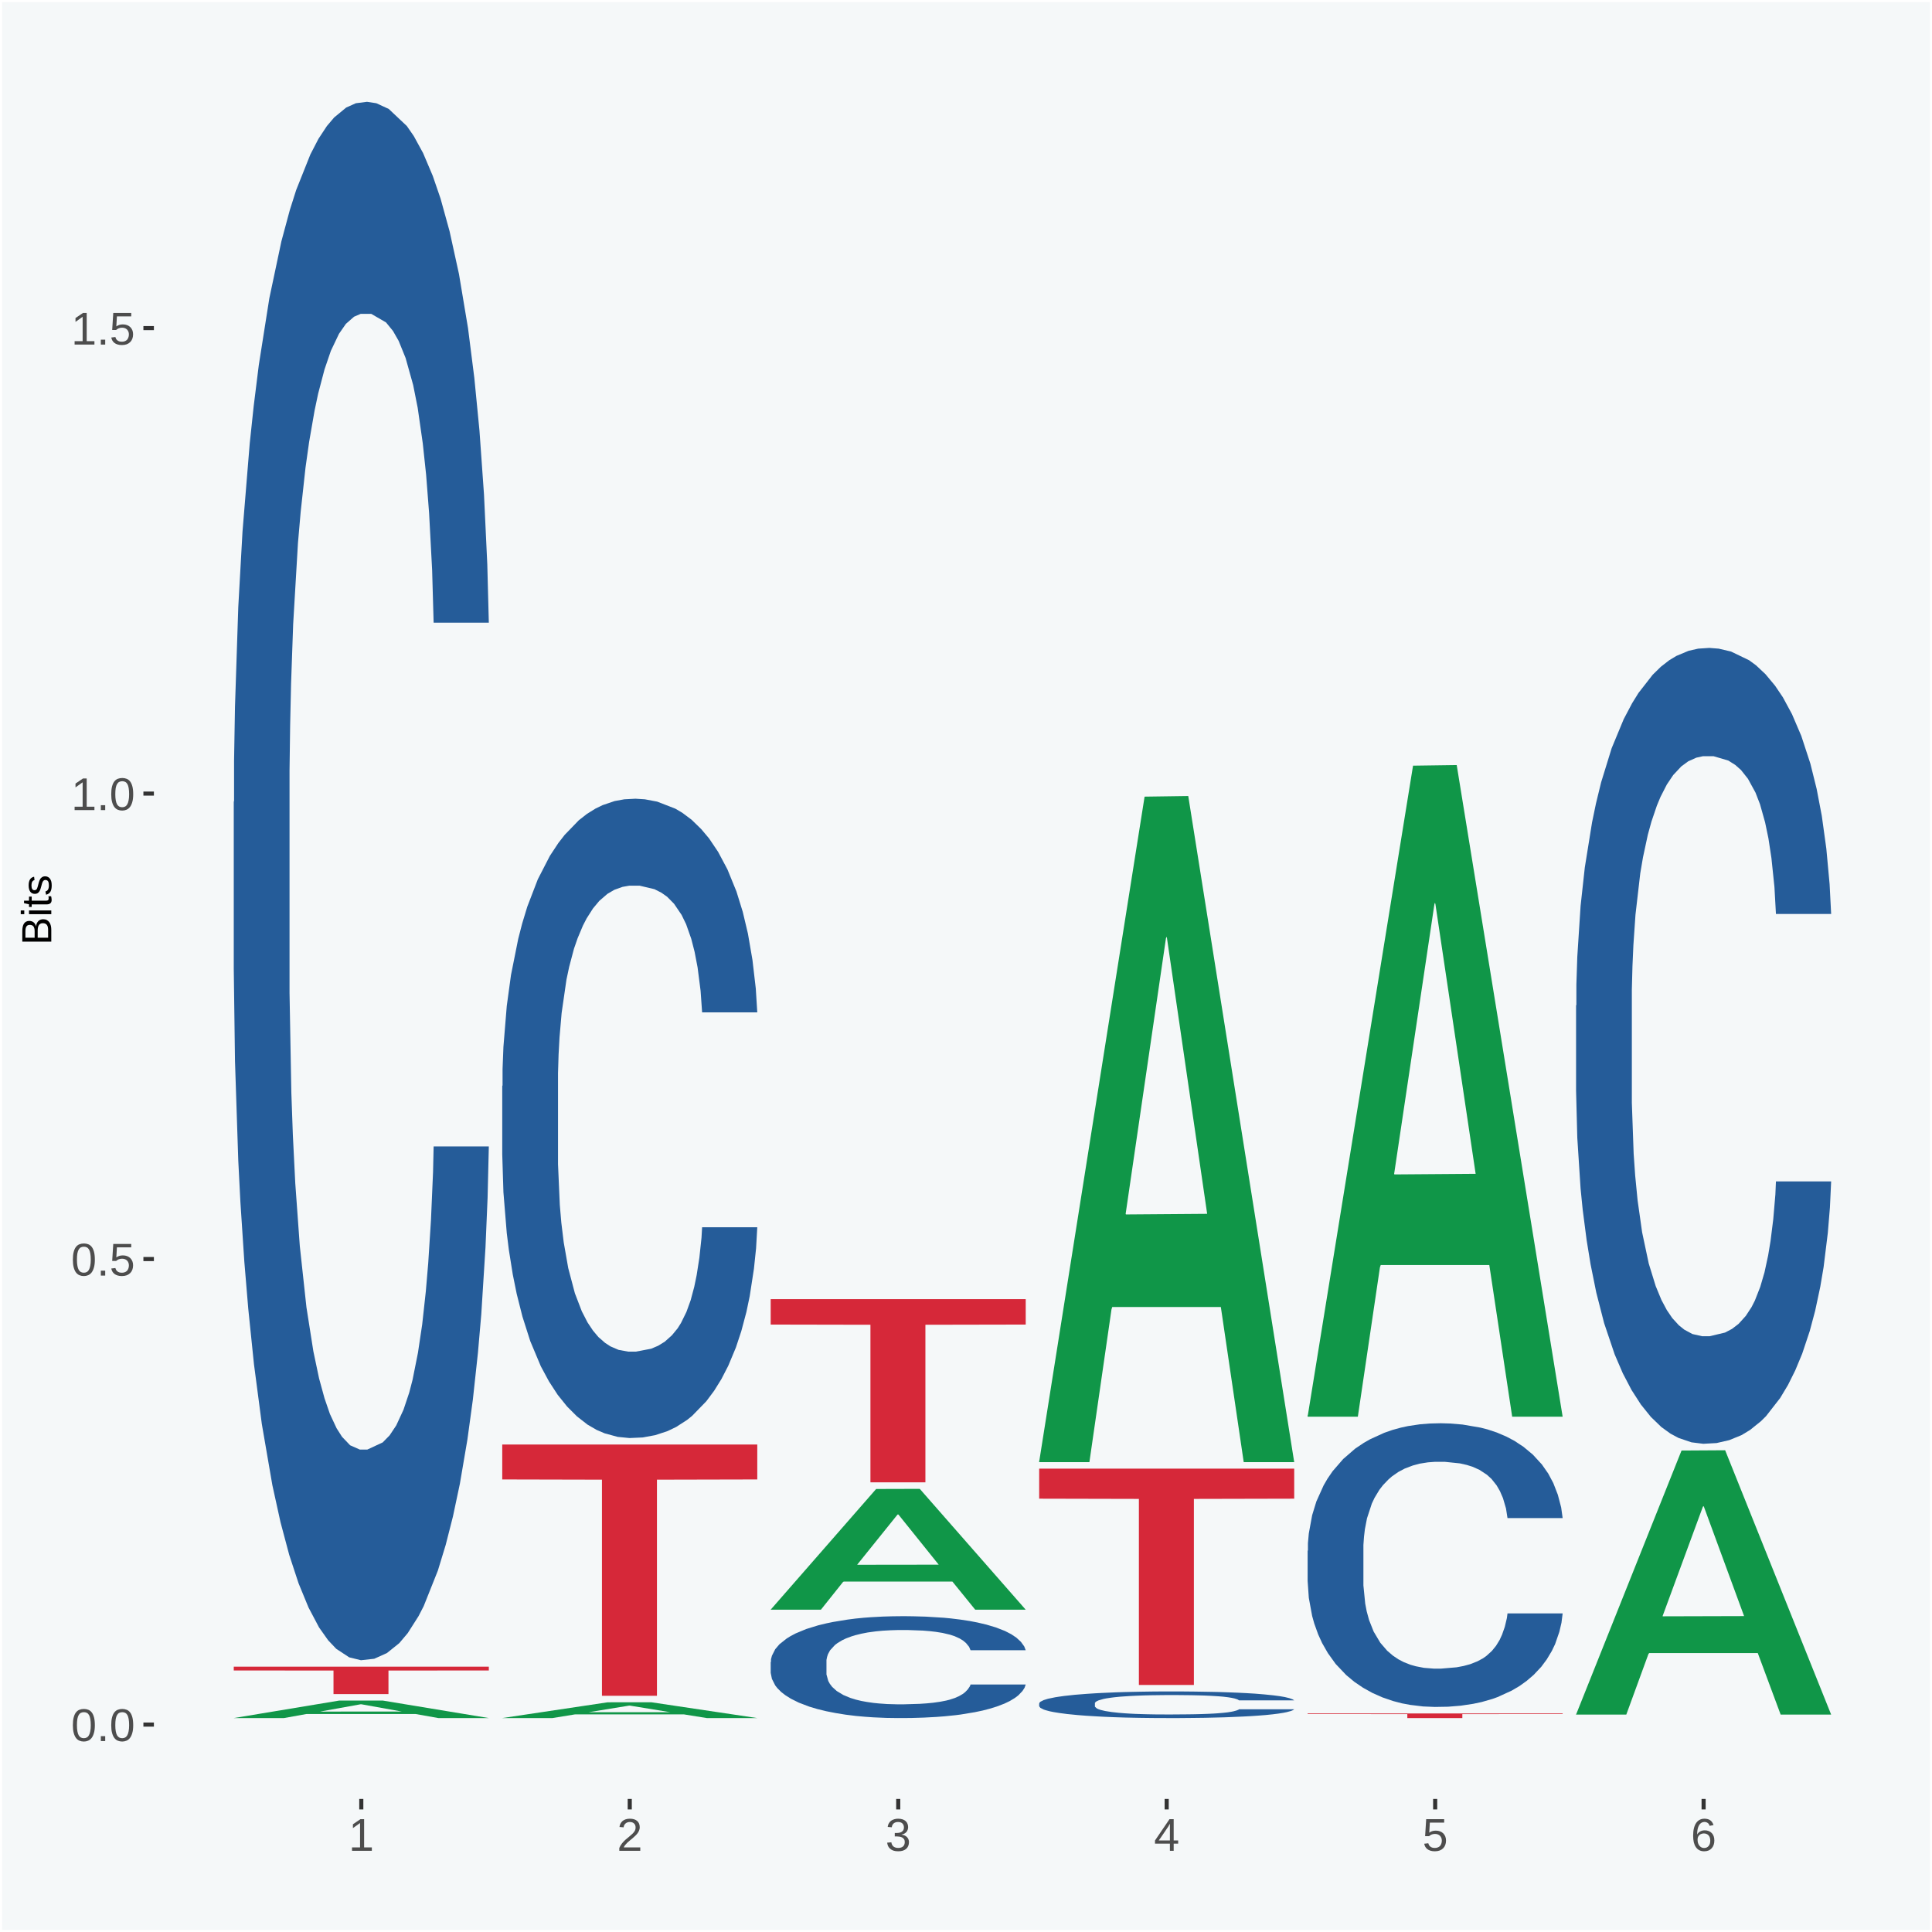
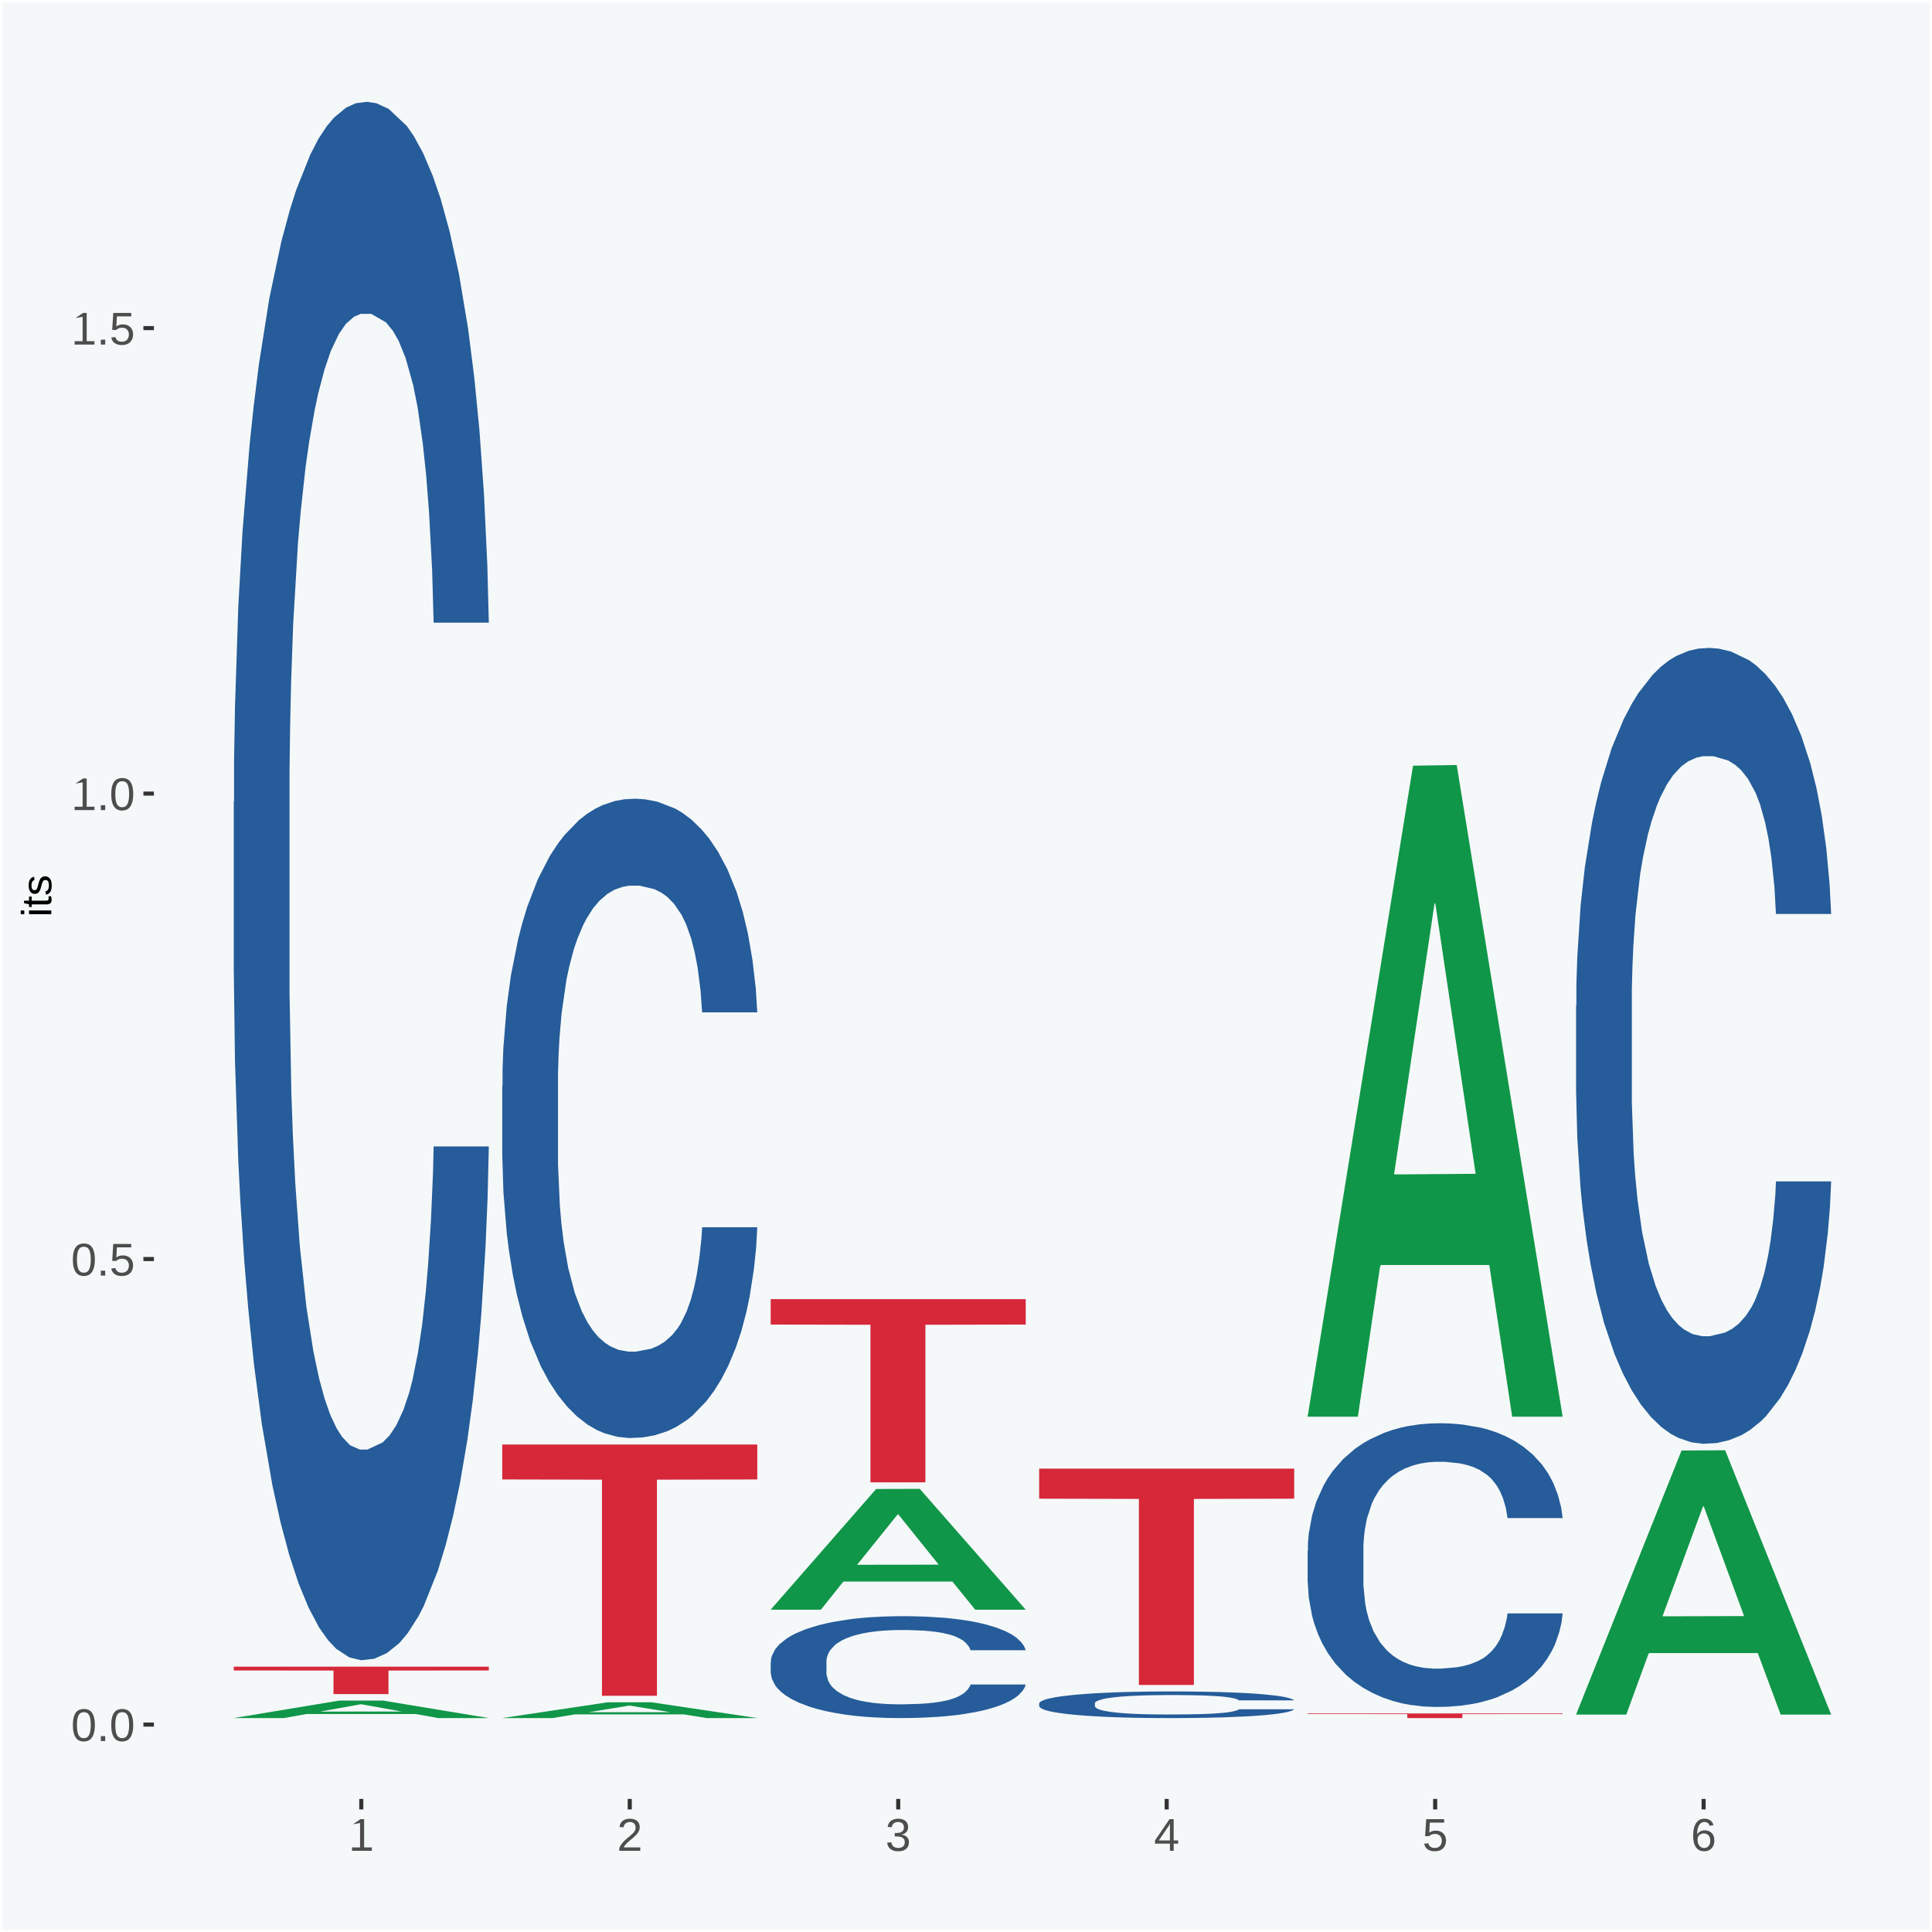
<svg xmlns="http://www.w3.org/2000/svg" xmlns:xlink="http://www.w3.org/1999/xlink" width="504pt" height="504pt" viewBox="0 0 504 504" version="1.1">
  <defs>
    <g>
      <symbol overflow="visible" id="glyph0-0">
        <path style="stroke:none;" d="M 0.406 0 L 0.406 -8 L 3.594 -8 L 3.594 0 Z M 0.797 -0.406 L 3.188 -0.406 L 3.188 -7.594 L 0.797 -7.594 Z M 0.797 -0.406 " />
      </symbol>
      <symbol overflow="visible" id="glyph0-1">
        <path style="stroke:none;" d="M 6.203 -4.125 C 6.203 -3.332 6.125 -2.664 5.969 -2.125 C 5.82 -1.582 5.617 -1.145 5.359 -0.812 C 5.098 -0.477 4.789 -0.238 4.438 -0.094 C 4.094 0.051 3.723 0.125 3.328 0.125 C 2.922 0.125 2.539 0.051 2.188 -0.094 C 1.844 -0.238 1.539 -0.477 1.281 -0.812 C 1.031 -1.145 0.832 -1.582 0.688 -2.125 C 0.539 -2.664 0.469 -3.332 0.469 -4.125 C 0.469 -4.957 0.539 -5.645 0.688 -6.188 C 0.832 -6.738 1.035 -7.176 1.297 -7.5 C 1.555 -7.82 1.859 -8.047 2.203 -8.172 C 2.555 -8.305 2.941 -8.375 3.359 -8.375 C 3.754 -8.375 4.125 -8.305 4.469 -8.172 C 4.812 -8.047 5.113 -7.82 5.375 -7.5 C 5.633 -7.176 5.836 -6.738 5.984 -6.188 C 6.129 -5.645 6.203 -4.957 6.203 -4.125 Z M 5.141 -4.125 C 5.141 -4.781 5.098 -5.328 5.016 -5.766 C 4.941 -6.203 4.828 -6.551 4.672 -6.812 C 4.516 -7.07 4.328 -7.254 4.109 -7.359 C 3.891 -7.473 3.641 -7.531 3.359 -7.531 C 3.055 -7.531 2.789 -7.473 2.562 -7.359 C 2.344 -7.254 2.156 -7.07 2 -6.812 C 1.844 -6.551 1.723 -6.203 1.641 -5.766 C 1.566 -5.328 1.531 -4.781 1.531 -4.125 C 1.531 -3.5 1.57 -2.969 1.656 -2.531 C 1.738 -2.094 1.852 -1.742 2 -1.484 C 2.156 -1.223 2.344 -1.035 2.562 -0.922 C 2.789 -0.805 3.047 -0.75 3.328 -0.75 C 3.609 -0.75 3.859 -0.805 4.078 -0.922 C 4.305 -1.035 4.492 -1.223 4.641 -1.484 C 4.797 -1.742 4.914 -2.094 5 -2.531 C 5.094 -2.969 5.141 -3.5 5.141 -4.125 Z M 5.141 -4.125 " />
      </symbol>
      <symbol overflow="visible" id="glyph0-2">
        <path style="stroke:none;" d="M 1.094 0 L 1.094 -1.281 L 2.234 -1.281 L 2.234 0 Z M 1.094 0 " />
      </symbol>
      <symbol overflow="visible" id="glyph0-3">
        <path style="stroke:none;" d="M 6.172 -2.688 C 6.172 -2.27 6.109 -1.891 5.984 -1.547 C 5.859 -1.203 5.672 -0.906 5.422 -0.656 C 5.18 -0.414 4.879 -0.223 4.516 -0.078 C 4.148 0.055 3.723 0.125 3.234 0.125 C 2.805 0.125 2.43 0.07 2.109 -0.031 C 1.785 -0.133 1.508 -0.273 1.281 -0.453 C 1.062 -0.629 0.883 -0.836 0.75 -1.078 C 0.625 -1.316 0.535 -1.57 0.484 -1.844 L 1.547 -1.969 C 1.586 -1.812 1.645 -1.66 1.719 -1.516 C 1.801 -1.367 1.91 -1.238 2.047 -1.125 C 2.18 -1.008 2.348 -0.914 2.547 -0.844 C 2.742 -0.781 2.984 -0.75 3.266 -0.75 C 3.535 -0.75 3.781 -0.789 4 -0.875 C 4.227 -0.957 4.422 -1.078 4.578 -1.234 C 4.734 -1.398 4.852 -1.602 4.938 -1.844 C 5.031 -2.082 5.078 -2.359 5.078 -2.672 C 5.078 -2.922 5.035 -3.148 4.953 -3.359 C 4.867 -3.578 4.75 -3.766 4.594 -3.922 C 4.445 -4.078 4.258 -4.195 4.031 -4.281 C 3.812 -4.363 3.562 -4.406 3.281 -4.406 C 3.113 -4.406 2.953 -4.391 2.797 -4.359 C 2.648 -4.328 2.516 -4.285 2.391 -4.234 C 2.266 -4.18 2.148 -4.117 2.047 -4.047 C 1.941 -3.973 1.844 -3.895 1.75 -3.812 L 0.719 -3.812 L 1 -8.25 L 5.688 -8.25 L 5.688 -7.359 L 1.953 -7.359 L 1.797 -4.734 C 1.984 -4.879 2.219 -5.004 2.5 -5.109 C 2.781 -5.211 3.113 -5.266 3.5 -5.266 C 3.914 -5.266 4.285 -5.203 4.609 -5.078 C 4.941 -4.953 5.223 -4.773 5.453 -4.547 C 5.68 -4.316 5.859 -4.047 5.984 -3.734 C 6.109 -3.422 6.172 -3.07 6.172 -2.688 Z M 6.172 -2.688 " />
      </symbol>
      <symbol overflow="visible" id="glyph0-4">
-         <path style="stroke:none;" d="M 0.922 0 L 0.922 -0.891 L 3.016 -0.891 L 3.016 -7.25 L 1.156 -5.922 L 1.156 -6.922 L 3.109 -8.25 L 4.078 -8.25 L 4.078 -0.891 L 6.094 -0.891 L 6.094 0 Z M 0.922 0 " />
+         <path style="stroke:none;" d="M 0.922 0 L 0.922 -0.891 L 3.016 -0.891 L 3.016 -7.25 L 1.156 -6.922 L 3.109 -8.25 L 4.078 -8.25 L 4.078 -0.891 L 6.094 -0.891 L 6.094 0 Z M 0.922 0 " />
      </symbol>
      <symbol overflow="visible" id="glyph0-5">
        <path style="stroke:none;" d="M 0.609 0 L 0.609 -0.75 C 0.805 -1.207 1.047 -1.609 1.328 -1.953 C 1.617 -2.305 1.922 -2.625 2.234 -2.906 C 2.555 -3.188 2.867 -3.445 3.172 -3.688 C 3.484 -3.938 3.766 -4.18 4.016 -4.422 C 4.266 -4.66 4.469 -4.91 4.625 -5.172 C 4.781 -5.441 4.859 -5.742 4.859 -6.078 C 4.859 -6.316 4.82 -6.523 4.75 -6.703 C 4.676 -6.879 4.57 -7.023 4.438 -7.141 C 4.312 -7.266 4.156 -7.359 3.969 -7.422 C 3.781 -7.484 3.578 -7.516 3.359 -7.516 C 3.141 -7.516 2.938 -7.484 2.75 -7.422 C 2.57 -7.367 2.41 -7.281 2.266 -7.156 C 2.117 -7.039 2 -6.895 1.906 -6.719 C 1.812 -6.551 1.754 -6.352 1.734 -6.125 L 0.656 -6.219 C 0.688 -6.508 0.766 -6.785 0.891 -7.047 C 1.023 -7.316 1.203 -7.551 1.422 -7.75 C 1.648 -7.945 1.922 -8.098 2.234 -8.203 C 2.555 -8.316 2.93 -8.375 3.359 -8.375 C 3.766 -8.375 4.125 -8.328 4.438 -8.234 C 4.758 -8.141 5.031 -7.992 5.25 -7.797 C 5.477 -7.609 5.648 -7.375 5.766 -7.094 C 5.879 -6.812 5.938 -6.488 5.938 -6.125 C 5.938 -5.844 5.883 -5.578 5.781 -5.328 C 5.688 -5.078 5.555 -4.836 5.391 -4.609 C 5.223 -4.379 5.031 -4.16 4.812 -3.953 C 4.594 -3.742 4.363 -3.535 4.125 -3.328 C 3.895 -3.129 3.656 -2.93 3.406 -2.734 C 3.164 -2.535 2.938 -2.336 2.719 -2.141 C 2.508 -1.941 2.32 -1.738 2.156 -1.531 C 1.988 -1.332 1.859 -1.117 1.766 -0.891 L 6.078 -0.891 L 6.078 0 Z M 0.609 0 " />
      </symbol>
      <symbol overflow="visible" id="glyph0-6">
        <path style="stroke:none;" d="M 6.141 -2.281 C 6.141 -1.906 6.078 -1.566 5.953 -1.266 C 5.836 -0.973 5.66 -0.723 5.422 -0.516 C 5.18 -0.305 4.883 -0.145 4.531 -0.031 C 4.188 0.07 3.789 0.125 3.344 0.125 C 2.832 0.125 2.398 0.062 2.047 -0.062 C 1.703 -0.195 1.414 -0.367 1.188 -0.578 C 0.957 -0.785 0.785 -1.02 0.672 -1.281 C 0.566 -1.551 0.492 -1.832 0.453 -2.125 L 1.547 -2.219 C 1.578 -2 1.633 -1.801 1.719 -1.625 C 1.801 -1.445 1.914 -1.289 2.062 -1.156 C 2.207 -1.031 2.383 -0.93 2.594 -0.859 C 2.801 -0.785 3.051 -0.75 3.344 -0.75 C 3.875 -0.75 4.289 -0.879 4.594 -1.141 C 4.895 -1.41 5.047 -1.801 5.047 -2.312 C 5.047 -2.613 4.977 -2.859 4.844 -3.047 C 4.707 -3.234 4.539 -3.379 4.344 -3.484 C 4.145 -3.586 3.926 -3.656 3.688 -3.688 C 3.445 -3.727 3.227 -3.75 3.031 -3.75 L 2.438 -3.75 L 2.438 -4.656 L 3.016 -4.656 C 3.211 -4.656 3.414 -4.676 3.625 -4.719 C 3.844 -4.758 4.039 -4.832 4.219 -4.938 C 4.395 -5.051 4.539 -5.195 4.656 -5.375 C 4.77 -5.562 4.828 -5.797 4.828 -6.078 C 4.828 -6.523 4.695 -6.875 4.438 -7.125 C 4.188 -7.383 3.801 -7.516 3.281 -7.516 C 2.82 -7.516 2.445 -7.395 2.156 -7.156 C 1.875 -6.914 1.707 -6.578 1.656 -6.141 L 0.594 -6.234 C 0.633 -6.598 0.734 -6.91 0.891 -7.172 C 1.047 -7.441 1.242 -7.664 1.484 -7.844 C 1.734 -8.02 2.008 -8.148 2.312 -8.234 C 2.625 -8.328 2.953 -8.375 3.297 -8.375 C 3.754 -8.375 4.148 -8.316 4.484 -8.203 C 4.816 -8.086 5.086 -7.93 5.297 -7.734 C 5.516 -7.535 5.672 -7.301 5.766 -7.031 C 5.867 -6.77 5.922 -6.488 5.922 -6.188 C 5.922 -5.945 5.883 -5.723 5.812 -5.516 C 5.75 -5.305 5.645 -5.113 5.5 -4.938 C 5.363 -4.77 5.188 -4.625 4.969 -4.5 C 4.75 -4.383 4.488 -4.297 4.188 -4.234 L 4.188 -4.219 C 4.52 -4.176 4.805 -4.098 5.047 -3.984 C 5.297 -3.867 5.5 -3.723 5.656 -3.547 C 5.82 -3.379 5.941 -3.188 6.016 -2.969 C 6.098 -2.75 6.141 -2.52 6.141 -2.281 Z M 6.141 -2.281 " />
      </symbol>
      <symbol overflow="visible" id="glyph0-7">
        <path style="stroke:none;" d="M 5.156 -1.875 L 5.156 0 L 4.172 0 L 4.172 -1.875 L 0.281 -1.875 L 0.281 -2.688 L 4.062 -8.25 L 5.156 -8.25 L 5.156 -2.703 L 6.328 -2.703 L 6.328 -1.875 Z M 4.172 -7.062 C 4.16 -7.039 4.141 -7.004 4.109 -6.953 C 4.078 -6.898 4.039 -6.836 4 -6.766 C 3.957 -6.691 3.914 -6.617 3.875 -6.547 C 3.844 -6.473 3.812 -6.414 3.781 -6.375 L 1.656 -3.25 C 1.633 -3.219 1.602 -3.176 1.562 -3.125 C 1.531 -3.07 1.492 -3.02 1.453 -2.969 C 1.422 -2.914 1.383 -2.863 1.344 -2.812 C 1.301 -2.77 1.27 -2.734 1.25 -2.703 L 4.172 -2.703 Z M 4.172 -7.062 " />
      </symbol>
      <symbol overflow="visible" id="glyph0-8">
        <path style="stroke:none;" d="M 6.141 -2.703 C 6.141 -2.285 6.082 -1.906 5.969 -1.562 C 5.852 -1.219 5.68 -0.922 5.453 -0.672 C 5.234 -0.422 4.957 -0.223 4.625 -0.078 C 4.289 0.055 3.91 0.125 3.484 0.125 C 3.004 0.125 2.582 0.031 2.219 -0.156 C 1.863 -0.344 1.566 -0.609 1.328 -0.953 C 1.086 -1.297 0.906 -1.719 0.781 -2.219 C 0.664 -2.727 0.609 -3.301 0.609 -3.938 C 0.609 -4.676 0.676 -5.32 0.812 -5.875 C 0.945 -6.426 1.141 -6.883 1.391 -7.25 C 1.648 -7.625 1.961 -7.906 2.328 -8.094 C 2.691 -8.281 3.102 -8.375 3.562 -8.375 C 3.844 -8.375 4.102 -8.344 4.344 -8.281 C 4.594 -8.227 4.816 -8.133 5.016 -8 C 5.223 -7.875 5.398 -7.703 5.547 -7.484 C 5.703 -7.273 5.828 -7.016 5.922 -6.703 L 4.906 -6.516 C 4.801 -6.867 4.629 -7.125 4.391 -7.281 C 4.148 -7.445 3.867 -7.531 3.547 -7.531 C 3.266 -7.531 3.004 -7.457 2.766 -7.312 C 2.535 -7.176 2.336 -6.973 2.172 -6.703 C 2.004 -6.43 1.875 -6.086 1.781 -5.672 C 1.695 -5.266 1.656 -4.789 1.656 -4.25 C 1.852 -4.602 2.125 -4.875 2.469 -5.062 C 2.812 -5.25 3.207 -5.344 3.656 -5.344 C 4.031 -5.344 4.367 -5.281 4.672 -5.156 C 4.984 -5.031 5.25 -4.852 5.469 -4.625 C 5.688 -4.406 5.852 -4.129 5.969 -3.797 C 6.082 -3.473 6.141 -3.109 6.141 -2.703 Z M 5.078 -2.656 C 5.078 -2.938 5.039 -3.191 4.969 -3.422 C 4.895 -3.66 4.785 -3.859 4.641 -4.016 C 4.504 -4.18 4.332 -4.305 4.125 -4.391 C 3.926 -4.484 3.688 -4.531 3.406 -4.531 C 3.219 -4.531 3.023 -4.5 2.828 -4.438 C 2.629 -4.383 2.453 -4.289 2.297 -4.156 C 2.141 -4.031 2.008 -3.863 1.906 -3.656 C 1.812 -3.457 1.766 -3.207 1.766 -2.906 C 1.766 -2.602 1.801 -2.316 1.875 -2.047 C 1.957 -1.785 2.07 -1.555 2.219 -1.359 C 2.363 -1.172 2.539 -1.02 2.75 -0.906 C 2.957 -0.789 3.191 -0.734 3.453 -0.734 C 3.703 -0.734 3.926 -0.773 4.125 -0.859 C 4.332 -0.953 4.504 -1.082 4.641 -1.25 C 4.785 -1.414 4.895 -1.613 4.969 -1.844 C 5.039 -2.082 5.078 -2.352 5.078 -2.656 Z M 5.078 -2.656 " />
      </symbol>
      <symbol overflow="visible" id="glyph1-0">
        <path style="stroke:none;" d="M 0 -0.359 L -7.328 -0.359 L -7.328 -3.281 L 0 -3.281 Z M -0.359 -0.734 L -0.359 -2.922 L -6.969 -2.922 L -6.969 -0.734 Z M -0.359 -0.734 " />
      </symbol>
      <symbol overflow="visible" id="glyph1-1">
-         <path style="stroke:none;" d="M -2.125 -6.75 C -1.75 -6.75 -1.426 -6.676 -1.156 -6.531 C -0.883 -6.383 -0.66 -6.18 -0.484 -5.922 C -0.316 -5.672 -0.191 -5.375 -0.109 -5.031 C -0.035 -4.695 0 -4.344 0 -3.969 L 0 -0.906 L -7.562 -0.906 L -7.562 -3.656 C -7.562 -4.07 -7.523 -4.441 -7.453 -4.766 C -7.391 -5.098 -7.281 -5.379 -7.125 -5.609 C -6.977 -5.836 -6.789 -6.008 -6.562 -6.125 C -6.332 -6.25 -6.055 -6.312 -5.734 -6.312 C -5.523 -6.312 -5.328 -6.281 -5.141 -6.219 C -4.953 -6.164 -4.781 -6.078 -4.625 -5.953 C -4.477 -5.836 -4.348 -5.688 -4.234 -5.5 C -4.129 -5.32 -4.047 -5.113 -3.984 -4.875 C -3.953 -5.176 -3.883 -5.441 -3.781 -5.672 C -3.676 -5.91 -3.539 -6.109 -3.375 -6.266 C -3.219 -6.43 -3.031 -6.551 -2.812 -6.625 C -2.602 -6.707 -2.375 -6.75 -2.125 -6.75 Z M -5.609 -5.281 C -6.016 -5.281 -6.305 -5.141 -6.484 -4.859 C -6.66 -4.586 -6.75 -4.188 -6.75 -3.656 L -6.75 -1.922 L -4.344 -1.922 L -4.344 -3.656 C -4.344 -3.957 -4.375 -4.211 -4.438 -4.422 C -4.5 -4.629 -4.582 -4.797 -4.688 -4.922 C -4.801 -5.047 -4.93 -5.133 -5.078 -5.188 C -5.234 -5.25 -5.41 -5.281 -5.609 -5.281 Z M -2.219 -5.719 C -2.457 -5.719 -2.66 -5.672 -2.828 -5.578 C -2.992 -5.492 -3.129 -5.367 -3.234 -5.203 C -3.348 -5.047 -3.426 -4.848 -3.469 -4.609 C -3.52 -4.379 -3.547 -4.125 -3.547 -3.844 L -3.547 -1.922 L -0.828 -1.922 L -0.828 -3.922 C -0.828 -4.18 -0.848 -4.422 -0.891 -4.641 C -0.93 -4.859 -1.004 -5.047 -1.109 -5.203 C -1.211 -5.367 -1.352 -5.492 -1.531 -5.578 C -1.719 -5.672 -1.945 -5.719 -2.219 -5.719 Z M -2.219 -5.719 " />
-       </symbol>
+         </symbol>
      <symbol overflow="visible" id="glyph1-2">
        <path style="stroke:none;" d="M -7.047 -0.734 L -7.969 -0.734 L -7.969 -1.703 L -7.047 -1.703 Z M 0 -0.734 L -5.812 -0.734 L -5.812 -1.703 L 0 -1.703 Z M 0 -0.734 " />
      </symbol>
      <symbol overflow="visible" id="glyph1-3">
        <path style="stroke:none;" d="M -0.047 -2.969 C -0.004 -2.82 0.023 -2.672 0.047 -2.516 C 0.078 -2.367 0.094 -2.195 0.094 -2 C 0.094 -1.227 -0.348 -0.844 -1.234 -0.844 L -5.109 -0.844 L -5.109 -0.172 L -5.812 -0.172 L -5.812 -0.875 L -7.109 -1.156 L -7.109 -1.812 L -5.812 -1.812 L -5.812 -2.875 L -5.109 -2.875 L -5.109 -1.812 L -1.438 -1.812 C -1.156 -1.812 -0.957 -1.852 -0.844 -1.938 C -0.738 -2.031 -0.688 -2.191 -0.688 -2.422 C -0.688 -2.516 -0.691 -2.602 -0.703 -2.688 C -0.711 -2.77 -0.727 -2.863 -0.75 -2.969 Z M -0.047 -2.969 " />
      </symbol>
      <symbol overflow="visible" id="glyph1-4">
        <path style="stroke:none;" d="M -1.609 -5.109 C -1.336 -5.109 -1.094 -5.051 -0.875 -4.938 C -0.664 -4.832 -0.488 -4.68 -0.344 -4.484 C -0.195 -4.285 -0.082 -4.039 0 -3.75 C 0.07 -3.457 0.109 -3.125 0.109 -2.75 C 0.109 -2.406 0.082 -2.098 0.031 -1.828 C -0.02 -1.555 -0.102 -1.316 -0.219 -1.109 C -0.332 -0.91 -0.484 -0.742 -0.672 -0.609 C -0.859 -0.473 -1.086 -0.375 -1.359 -0.312 L -1.531 -1.156 C -1.219 -1.238 -0.988 -1.41 -0.844 -1.672 C -0.695 -1.93 -0.625 -2.289 -0.625 -2.75 C -0.625 -2.957 -0.641 -3.145 -0.672 -3.312 C -0.703 -3.488 -0.75 -3.641 -0.812 -3.766 C -0.883 -3.891 -0.977 -3.984 -1.094 -4.047 C -1.207 -4.117 -1.352 -4.156 -1.531 -4.156 C -1.707 -4.156 -1.848 -4.113 -1.953 -4.031 C -2.066 -3.957 -2.16 -3.844 -2.234 -3.688 C -2.316 -3.539 -2.383 -3.363 -2.438 -3.156 C -2.5 -2.945 -2.562 -2.719 -2.625 -2.469 C -2.688 -2.238 -2.754 -2.008 -2.828 -1.781 C -2.898 -1.551 -3 -1.344 -3.125 -1.156 C -3.25 -0.969 -3.398 -0.816 -3.578 -0.703 C -3.766 -0.586 -4 -0.531 -4.281 -0.531 C -4.812 -0.531 -5.211 -0.719 -5.484 -1.094 C -5.766 -1.477 -5.906 -2.031 -5.906 -2.75 C -5.906 -3.395 -5.789 -3.906 -5.562 -4.281 C -5.332 -4.656 -4.973 -4.895 -4.484 -5 L -4.375 -4.125 C -4.52 -4.094 -4.645 -4.035 -4.75 -3.953 C -4.852 -3.867 -4.938 -3.766 -5 -3.641 C -5.062 -3.516 -5.102 -3.375 -5.125 -3.219 C -5.156 -3.07 -5.172 -2.914 -5.172 -2.75 C -5.172 -2.312 -5.102 -1.988 -4.969 -1.781 C -4.844 -1.582 -4.645 -1.484 -4.375 -1.484 C -4.219 -1.484 -4.086 -1.52 -3.984 -1.594 C -3.879 -1.664 -3.789 -1.77 -3.719 -1.906 C -3.656 -2.051 -3.598 -2.219 -3.547 -2.406 C -3.492 -2.602 -3.438 -2.816 -3.375 -3.047 C -3.332 -3.203 -3.289 -3.359 -3.25 -3.516 C -3.207 -3.68 -3.156 -3.836 -3.094 -3.984 C -3.031 -4.141 -2.957 -4.285 -2.875 -4.422 C -2.789 -4.555 -2.688 -4.672 -2.562 -4.766 C -2.445 -4.867 -2.312 -4.953 -2.156 -5.016 C -2 -5.078 -1.816 -5.109 -1.609 -5.109 Z M -1.609 -5.109 " />
      </symbol>
    </g>
    <clipPath id="clip1">
      <path d="M 40.148 5.48 L 498.52 5.48 L 498.52 469.281 L 40.148 469.281 Z M 40.148 5.48 " />
    </clipPath>
  </defs>
  <g id="surface1">
    <rect x="0" y="0" width="504" height="504" style="fill:rgb(96.078%,97.255%,97.647%);fill-opacity:1;stroke:none;" />
    <path style="fill:none;stroke-width:1.07;stroke-linecap:round;stroke-linejoin:round;stroke:rgb(100%,100%,100%);stroke-opacity:1;stroke-miterlimit:10;" d="M 0 0 L 504 0 L 504 504 L 0 504 Z M 0 0 " transform="matrix(1,0,0,-1,0,504)" />
    <g clip-path="url(#clip1)" clip-rule="nonzero">
      <path style=" stroke:none;fill-rule:nonzero;fill:rgb(96.078%,97.255%,97.647%);fill-opacity:1;" d="M 40.148 469.281 L 498.52 469.281 L 498.52 5.48 L 40.148 5.48 Z M 40.148 469.281 " />
    </g>
    <path style=" stroke:none;fill-rule:nonzero;fill:rgb(6.274%,58.824%,28.235%);fill-opacity:1;" d="M 60.98 448.191 L 61.051 448.18 L 88.488 443.629 L 99.871 443.629 L 127.52 448.191 L 114.352 448.191 L 108.379 447.129 L 80.051 447.129 L 79.852 447.148 L 74.078 448.191 L 60.98 448.191 L 83.621 446.5 L 104.809 446.488 L 94.32 444.602 L 94.18 444.59 L 94.039 444.602 L 83.551 446.488 L 83.621 446.5 Z M 60.98 448.191 " />
    <path style=" stroke:none;fill-rule:nonzero;fill:rgb(14.51%,36.078%,60.001%);fill-opacity:1;" d="M 60.98 209.219 L 61.059 208.852 L 61.059 198.461 L 61.301 184.352 L 62.16 158.359 L 63.262 138.68 L 65.148 115.66 L 66.172 106.012 L 67.512 95.238 L 70.262 77.801 L 73.41 62.941 L 75.609 54.781 L 77.262 49.578 L 80.961 40.301 L 83.078 36.211 L 85.281 32.871 L 87.172 30.641 L 90.32 28.051 L 92.828 26.93 L 95.738 26.559 L 98.18 26.93 L 101.41 28.422 L 106.129 32.871 L 107.93 35.469 L 110.371 39.93 L 112.891 45.871 L 114.93 51.809 L 117.289 60.352 L 119.73 71.48 L 122.09 85.59 L 123.738 98.59 L 125.078 112.32 L 126.262 129.031 L 127.121 147.219 L 127.52 162.441 L 113.121 162.441 L 112.73 148.711 L 111.941 133.859 L 111.16 123.828 L 110.289 115.66 L 108.961 106.379 L 107.781 100.441 L 105.809 93.391 L 104 88.93 L 102.512 86.328 L 100.699 84.109 L 96.852 81.879 L 94.09 81.879 L 92.359 82.621 L 90.238 84.48 L 88.43 87.078 L 86.309 91.531 L 84.66 96.359 L 83 102.672 L 82.059 107.129 L 80.641 115.289 L 79.699 121.98 L 78.441 133.488 L 77.73 141.648 L 76.48 162.82 L 75.93 178.41 L 75.691 189.172 L 75.531 201.059 L 75.531 258.969 L 76 284.961 L 76.398 296.102 L 77.031 308.719 L 78.211 325.059 L 79.941 341.02 L 81.75 352.531 L 83.238 359.59 L 84.66 364.781 L 86.07 368.871 L 87.801 372.578 L 89.219 374.809 L 91.34 377.031 L 93.859 378.148 L 95.82 378.148 L 99.828 376.289 L 101.641 374.441 L 103.371 371.84 L 105.262 367.75 L 106.75 363.301 L 107.621 359.961 L 109.031 352.898 L 110.141 345.48 L 111.078 336.941 L 111.711 329.512 L 112.422 318.371 L 112.969 305.75 L 113.121 299.07 L 127.52 299.07 L 127.199 312.43 L 126.648 325.43 L 125.551 342.879 L 124.68 352.898 L 123.352 365.148 L 121.93 375.551 L 119.969 387.059 L 118.16 395.602 L 116.27 403.02 L 114.23 409.711 L 110.531 418.988 L 109.191 421.59 L 106.359 426.039 L 104.16 428.641 L 100.93 431.238 L 97.629 432.719 L 94.172 433.102 L 91.102 432.352 L 87.719 430.129 L 85.602 427.898 L 83.238 424.559 L 80.488 419.359 L 77.891 413.051 L 75.449 405.621 L 73.172 397.078 L 71.051 387.43 L 68.301 371.469 L 66.25 355.871 L 64.762 341.391 L 63.738 329.141 L 62.711 313.551 L 62.16 302.781 L 61.301 276.789 L 60.98 252.66 Z M 60.98 209.219 " />
    <path style=" stroke:none;fill-rule:nonzero;fill:rgb(83.922%,15.686%,22.353%);fill-opacity:1;" d="M 60.98 434.789 L 127.52 434.789 L 127.52 435.781 L 101.34 435.789 L 101.34 441.93 L 87 441.93 L 87 435.789 L 60.98 435.781 Z M 60.98 434.789 " />
    <path style=" stroke:none;fill-rule:nonzero;fill:rgb(6.274%,58.824%,28.235%);fill-opacity:1;" d="M 131.02 448.191 L 131.09 448.18 L 158.52 444.078 L 169.91 444.07 L 197.551 448.191 L 184.379 448.191 L 178.41 447.23 L 150.09 447.23 L 149.879 447.25 L 144.121 448.191 L 131.02 448.191 L 153.648 446.66 L 174.852 446.66 L 164.352 444.949 L 164.219 444.941 L 164.078 444.949 L 153.578 446.66 L 153.648 446.66 Z M 131.02 448.191 " />
    <path style=" stroke:none;fill-rule:nonzero;fill:rgb(14.51%,36.078%,60.001%);fill-opacity:1;" d="M 131.02 283.289 L 131.102 283.141 L 131.102 278.879 L 131.328 273.09 L 132.199 262.43 L 133.301 254.352 L 135.191 244.91 L 136.211 240.949 L 137.551 236.531 L 140.301 229.379 L 143.441 223.281 L 145.648 219.93 L 147.301 217.801 L 150.988 213.988 L 153.121 212.32 L 155.32 210.949 L 157.211 210.031 L 160.352 208.969 L 162.871 208.512 L 165.781 208.359 L 168.219 208.512 L 171.441 209.121 L 176.16 210.949 L 177.969 212.012 L 180.41 213.84 L 182.922 216.281 L 184.969 218.711 L 187.328 222.219 L 189.762 226.789 L 192.121 232.57 L 193.77 237.898 L 195.109 243.539 L 196.289 250.391 L 197.16 257.859 L 197.551 264.102 L 183.16 264.102 L 182.762 258.469 L 181.98 252.371 L 181.191 248.262 L 180.328 244.91 L 178.988 241.102 L 177.809 238.672 L 175.84 235.77 L 174.039 233.941 L 172.539 232.879 L 170.73 231.961 L 166.879 231.051 L 164.129 231.051 L 162.398 231.359 L 160.27 232.121 L 158.461 233.18 L 156.34 235.012 L 154.691 236.988 L 153.039 239.578 L 152.09 241.41 L 150.68 244.762 L 149.73 247.5 L 148.48 252.219 L 147.77 255.57 L 146.512 264.262 L 145.961 270.648 L 145.719 275.07 L 145.57 279.941 L 145.57 303.699 L 146.039 314.371 L 146.43 318.941 L 147.059 324.109 L 148.238 330.82 L 149.969 337.371 L 151.781 342.09 L 153.27 344.98 L 154.691 347.109 L 156.102 348.789 L 157.84 350.309 L 159.25 351.23 L 161.371 352.141 L 163.891 352.602 L 165.859 352.602 L 169.871 351.84 L 171.68 351.07 L 173.41 350.012 L 175.289 348.328 L 176.789 346.5 L 177.648 345.129 L 179.07 342.238 L 180.172 339.191 L 181.109 335.691 L 181.738 332.641 L 182.449 328.07 L 183 322.898 L 183.16 320.148 L 197.551 320.148 L 197.238 325.641 L 196.68 330.969 L 195.578 338.129 L 194.719 342.238 L 193.379 347.27 L 191.969 351.531 L 190 356.25 L 188.191 359.762 L 186.301 362.801 L 184.262 365.539 L 180.559 369.352 L 179.23 370.422 L 176.391 372.25 L 174.191 373.309 L 170.969 374.379 L 167.672 374.988 L 164.211 375.141 L 161.141 374.84 L 157.762 373.922 L 155.629 373.012 L 153.27 371.641 L 150.52 369.5 L 147.93 366.91 L 145.488 363.871 L 143.211 360.371 L 141.078 356.41 L 138.328 349.859 L 136.289 343.461 L 134.789 337.52 L 133.77 332.488 L 132.75 326.09 L 132.199 321.68 L 131.328 311.02 L 131.02 301.121 Z M 131.02 283.289 " />
    <path style=" stroke:none;fill-rule:nonzero;fill:rgb(83.922%,15.686%,22.353%);fill-opacity:1;" d="M 131.02 376.828 L 197.551 376.828 L 197.551 385.941 L 171.379 386 L 171.379 442.379 L 157.031 442.379 L 157.031 386 L 131.02 385.941 Z M 131.02 376.828 " />
    <path style=" stroke:none;fill-rule:nonzero;fill:rgb(6.274%,58.824%,28.235%);fill-opacity:1;" d="M 201.051 419.859 L 201.121 419.828 L 228.559 388.43 L 239.941 388.398 L 267.578 419.922 L 254.41 419.922 L 248.449 412.578 L 220.121 412.578 L 219.91 412.699 L 214.148 419.922 L 201.051 419.922 L 201.051 419.859 L 223.691 408.199 L 244.879 408.172 L 234.391 395.121 L 234.25 395.059 L 234.109 395.141 L 223.621 408.172 L 223.691 408.199 Z M 201.051 419.859 " />
    <path style=" stroke:none;fill-rule:nonzero;fill:rgb(14.51%,36.078%,60.001%);fill-opacity:1;" d="M 201.051 433.559 L 201.129 433.531 L 201.129 432.852 L 201.371 431.93 L 202.23 430.23 L 203.328 428.941 L 205.219 427.441 L 206.238 426.809 L 207.578 426.102 L 210.328 424.961 L 213.48 423.988 L 215.68 423.461 L 217.328 423.121 L 221.031 422.512 L 223.148 422.238 L 225.352 422.02 L 227.238 421.879 L 230.391 421.711 L 232.898 421.641 L 235.809 421.609 L 238.25 421.641 L 241.469 421.73 L 246.191 422.02 L 248 422.191 L 250.441 422.488 L 252.961 422.871 L 255 423.262 L 257.359 423.82 L 259.801 424.551 L 262.16 425.469 L 263.809 426.32 L 265.148 427.219 L 266.328 428.309 L 267.191 429.5 L 267.578 430.5 L 253.191 430.5 L 252.801 429.602 L 252.012 428.629 L 251.23 427.969 L 250.359 427.441 L 249.02 426.828 L 247.84 426.441 L 245.879 425.98 L 244.07 425.691 L 242.578 425.52 L 240.77 425.371 L 236.91 425.23 L 234.16 425.23 L 232.43 425.281 L 230.309 425.398 L 228.5 425.57 L 226.371 425.859 L 224.719 426.18 L 223.07 426.59 L 222.129 426.879 L 220.711 427.41 L 219.77 427.852 L 218.512 428.602 L 217.801 429.141 L 216.539 430.52 L 215.988 431.539 L 215.762 432.238 L 215.602 433.02 L 215.602 436.809 L 216.07 438.512 L 216.469 439.238 L 217.09 440.059 L 218.27 441.129 L 220 442.172 L 221.809 442.93 L 223.309 443.391 L 224.719 443.73 L 226.141 443.988 L 227.871 444.238 L 229.281 444.379 L 231.41 444.531 L 233.922 444.602 L 235.891 444.602 L 239.898 444.48 L 241.711 444.359 L 243.441 444.191 L 245.328 443.922 L 246.82 443.629 L 247.691 443.41 L 249.102 442.949 L 250.199 442.461 L 251.148 441.91 L 251.781 441.422 L 252.48 440.691 L 253.031 439.871 L 253.191 439.43 L 267.578 439.43 L 267.27 440.301 L 266.719 441.148 L 265.621 442.289 L 264.75 442.949 L 263.422 443.75 L 262 444.43 L 260.031 445.18 L 258.23 445.738 L 256.34 446.23 L 254.289 446.66 L 250.602 447.27 L 249.262 447.441 L 246.43 447.73 L 244.23 447.898 L 241 448.07 L 237.699 448.172 L 234.238 448.191 L 231.172 448.148 L 227.789 448 L 225.672 447.852 L 223.309 447.641 L 220.559 447.301 L 217.961 446.879 L 215.52 446.398 L 213.238 445.84 L 211.121 445.211 L 208.371 444.16 L 206.32 443.141 L 204.828 442.199 L 203.801 441.398 L 202.781 440.379 L 202.23 439.672 L 201.371 437.969 L 201.051 436.398 Z M 201.051 433.559 " />
    <path style=" stroke:none;fill-rule:nonzero;fill:rgb(83.922%,15.686%,22.353%);fill-opacity:1;" d="M 201.051 338.898 L 267.578 338.898 L 267.578 345.539 L 241.41 345.59 L 241.41 386.699 L 227.07 386.699 L 227.07 345.59 L 201.051 345.539 Z M 201.051 338.898 " />
-     <path style=" stroke:none;fill-rule:nonzero;fill:rgb(6.274%,58.824%,28.235%);fill-opacity:1;" d="M 271.09 381.102 L 271.148 380.941 L 298.59 207.82 L 309.98 207.66 L 337.621 381.43 L 324.449 381.43 L 318.48 340.961 L 290.148 340.961 L 289.949 341.609 L 284.191 381.43 L 271.09 381.43 L 271.09 381.102 L 293.719 316.809 L 314.91 316.648 L 304.422 244.699 L 304.281 244.371 L 304.148 244.859 L 293.648 316.648 L 293.719 316.809 Z M 271.09 381.102 " />
    <path style=" stroke:none;fill-rule:nonzero;fill:rgb(14.51%,36.078%,60.001%);fill-opacity:1;" d="M 271.09 444.371 L 271.16 444.359 L 271.16 444.18 L 271.398 443.941 L 272.27 443.5 L 273.371 443.16 L 275.25 442.77 L 276.281 442.609 L 277.609 442.422 L 280.371 442.121 L 283.512 441.871 L 285.711 441.73 L 287.359 441.641 L 291.059 441.48 L 293.18 441.41 L 295.391 441.359 L 297.27 441.32 L 300.422 441.27 L 302.941 441.25 L 308.281 441.25 L 311.512 441.281 L 316.23 441.359 L 318.039 441.398 L 320.469 441.48 L 322.988 441.578 L 325.031 441.68 L 327.391 441.82 L 329.828 442.02 L 332.191 442.262 L 333.84 442.48 L 335.18 442.711 L 336.359 443 L 337.219 443.309 L 337.621 443.57 L 323.23 443.57 L 322.828 443.328 L 322.051 443.078 L 321.262 442.91 L 320.391 442.77 L 319.059 442.609 L 317.879 442.512 L 315.91 442.391 L 314.102 442.309 L 312.609 442.27 L 310.801 442.23 L 306.949 442.191 L 304.191 442.191 L 302.461 442.211 L 300.34 442.238 L 298.531 442.281 L 296.41 442.359 L 294.762 442.441 L 293.109 442.551 L 292.16 442.621 L 290.75 442.762 L 289.801 442.879 L 288.539 443.07 L 287.84 443.211 L 286.578 443.578 L 286.031 443.84 L 285.789 444.031 L 285.629 444.23 L 285.629 445.219 L 286.109 445.66 L 286.5 445.852 L 287.129 446.07 L 288.309 446.352 L 290.039 446.621 L 291.852 446.82 L 293.34 446.941 L 294.762 447.031 L 296.172 447.102 L 297.898 447.16 L 299.32 447.199 L 301.441 447.238 L 303.961 447.25 L 305.922 447.25 L 309.941 447.219 L 311.738 447.191 L 313.469 447.148 L 315.359 447.078 L 316.859 447 L 317.719 446.941 L 319.141 446.82 L 320.238 446.699 L 321.18 446.551 L 321.809 446.422 L 322.52 446.23 L 323.07 446.02 L 323.23 445.898 L 337.621 445.898 L 337.301 446.129 L 336.75 446.352 L 335.648 446.648 L 334.789 446.82 L 333.449 447.031 L 332.031 447.211 L 330.07 447.41 L 328.262 447.551 L 326.371 447.68 L 324.328 447.789 L 320.629 447.949 L 319.289 448 L 316.461 448.07 L 314.262 448.121 L 311.039 448.16 L 307.73 448.191 L 304.27 448.191 L 301.211 448.18 L 297.82 448.141 L 295.699 448.102 L 293.34 448.051 L 290.59 447.961 L 287.988 447.852 L 285.559 447.719 L 283.281 447.578 L 281.148 447.41 L 278.398 447.141 L 276.352 446.871 L 274.859 446.629 L 273.84 446.422 L 272.82 446.148 L 272.27 445.969 L 271.398 445.52 L 271.09 445.109 Z M 271.09 444.371 " />
    <path style=" stroke:none;fill-rule:nonzero;fill:rgb(83.922%,15.686%,22.353%);fill-opacity:1;" d="M 271.09 383.121 L 337.621 383.121 L 337.621 390.961 L 311.449 391.02 L 311.449 439.551 L 297.102 439.551 L 297.102 391.02 L 271.09 390.961 Z M 271.09 383.121 " />
    <path style=" stroke:none;fill-rule:nonzero;fill:rgb(6.274%,58.824%,28.235%);fill-opacity:1;" d="M 341.121 369.27 L 341.191 369.109 L 368.621 199.738 L 380.012 199.578 L 407.648 369.578 L 394.48 369.578 L 388.512 330 L 360.191 330 L 359.98 330.629 L 354.219 369.578 L 341.121 369.578 L 341.121 369.27 L 363.75 306.371 L 384.949 306.211 L 374.449 235.809 L 374.32 235.5 L 374.18 235.969 L 363.691 306.211 L 363.75 306.371 Z M 341.121 369.27 " />
    <path style=" stroke:none;fill-rule:nonzero;fill:rgb(14.51%,36.078%,60.001%);fill-opacity:1;" d="M 341.121 404.531 L 341.199 404.469 L 341.199 402.57 L 341.43 400.012 L 342.301 395.27 L 343.398 391.691 L 345.289 387.5 L 346.309 385.738 L 347.648 383.781 L 350.398 380.609 L 353.539 377.898 L 355.75 376.41 L 357.398 375.469 L 361.09 373.781 L 363.219 373.039 L 365.422 372.43 L 367.309 372.02 L 370.449 371.551 L 372.969 371.352 L 375.879 371.281 L 378.32 371.352 L 381.539 371.621 L 386.262 372.43 L 388.07 372.898 L 390.512 373.711 L 393.02 374.789 L 395.07 375.871 L 397.43 377.43 L 399.871 379.461 L 402.23 382.031 L 403.879 384.391 L 405.211 386.891 L 406.391 389.93 L 407.262 393.25 L 407.648 396.02 L 393.262 396.02 L 392.871 393.52 L 392.078 390.809 L 391.289 388.988 L 390.43 387.5 L 389.09 385.809 L 387.91 384.73 L 385.949 383.441 L 384.141 382.629 L 382.641 382.16 L 380.828 381.75 L 376.98 381.352 L 374.23 381.352 L 372.5 381.48 L 370.371 381.82 L 368.57 382.301 L 366.441 383.109 L 364.789 383.988 L 363.141 385.129 L 362.199 385.949 L 360.781 387.43 L 359.84 388.648 L 358.578 390.738 L 357.871 392.23 L 356.609 396.078 L 356.059 398.922 L 355.828 400.879 L 355.672 403.051 L 355.672 413.59 L 356.141 418.32 L 356.531 420.352 L 357.16 422.648 L 358.34 425.621 L 360.07 428.531 L 361.879 430.629 L 363.379 431.91 L 364.789 432.859 L 366.211 433.602 L 367.941 434.281 L 369.352 434.68 L 371.48 435.09 L 373.988 435.289 L 375.961 435.289 L 379.969 434.949 L 381.781 434.609 L 383.512 434.141 L 385.398 433.398 L 386.891 432.59 L 387.75 431.98 L 389.172 430.691 L 390.27 429.34 L 391.219 427.789 L 391.84 426.43 L 392.551 424.41 L 393.102 422.109 L 393.262 420.891 L 407.648 420.891 L 407.34 423.328 L 406.789 425.691 L 405.691 428.871 L 404.82 430.691 L 403.48 432.922 L 402.07 434.82 L 400.102 436.91 L 398.289 438.469 L 396.41 439.82 L 394.359 441.031 L 390.66 442.719 L 389.328 443.199 L 386.5 444.012 L 384.289 444.48 L 381.07 444.961 L 377.77 445.23 L 374.309 445.289 L 371.238 445.16 L 367.859 444.75 L 365.73 444.352 L 363.379 443.738 L 360.621 442.789 L 358.031 441.641 L 355.59 440.289 L 353.309 438.738 L 351.191 436.98 L 348.43 434.07 L 346.391 431.23 L 344.891 428.602 L 343.871 426.371 L 342.852 423.531 L 342.301 421.57 L 341.43 416.84 L 341.121 412.441 Z M 341.121 404.531 " />
    <path style=" stroke:none;fill-rule:nonzero;fill:rgb(83.922%,15.686%,22.353%);fill-opacity:1;" d="M 341.121 446.988 L 407.648 446.988 L 407.648 447.148 L 381.48 447.16 L 381.48 448.191 L 367.129 448.191 L 367.129 447.16 L 341.121 447.148 Z M 341.121 446.988 " />
    <path style=" stroke:none;fill-rule:nonzero;fill:rgb(6.274%,58.824%,28.235%);fill-opacity:1;" d="M 411.148 447.172 L 411.219 447.102 L 438.66 378.398 L 450.039 378.328 L 477.691 447.289 L 464.52 447.289 L 458.551 431.238 L 430.219 431.238 L 430.02 431.5 L 424.25 447.289 L 411.148 447.289 L 411.148 447.172 L 433.789 421.648 L 454.98 421.59 L 444.488 393.031 L 444.352 392.898 L 444.211 393.102 L 433.719 421.59 L 433.789 421.648 Z M 411.148 447.172 " />
    <path style=" stroke:none;fill-rule:nonzero;fill:rgb(14.51%,36.078%,60.001%);fill-opacity:1;" d="M 411.148 262.309 L 411.23 262.121 L 411.23 256.809 L 411.469 249.602 L 412.328 236.328 L 413.43 226.281 L 415.32 214.531 L 416.34 209.602 L 417.68 204.102 L 420.43 195.191 L 423.578 187.602 L 425.781 183.43 L 427.43 180.77 L 431.129 176.031 L 433.25 173.949 L 435.449 172.238 L 437.34 171.102 L 440.488 169.781 L 443 169.211 L 445.91 169.02 L 448.352 169.211 L 451.578 169.969 L 456.289 172.238 L 458.102 173.57 L 460.539 175.852 L 463.059 178.879 L 465.102 181.91 L 467.461 186.27 L 469.898 191.961 L 472.262 199.172 L 473.91 205.801 L 475.25 212.82 L 476.43 221.352 L 477.289 230.641 L 477.691 238.422 L 463.289 238.422 L 462.898 231.398 L 462.109 223.82 L 461.328 218.699 L 460.461 214.531 L 459.129 209.789 L 457.949 206.75 L 455.98 203.148 L 454.172 200.871 L 452.68 199.551 L 450.871 198.41 L 447.012 197.27 L 444.262 197.27 L 442.531 197.648 L 440.41 198.602 L 438.602 199.93 L 436.48 202.199 L 434.82 204.672 L 433.172 207.891 L 432.23 210.16 L 430.809 214.34 L 429.871 217.75 L 428.609 223.629 L 427.898 227.801 L 426.648 238.609 L 426.102 246.57 L 425.859 252.07 L 425.699 258.141 L 425.699 287.711 L 426.172 300.988 L 426.57 306.68 L 427.199 313.121 L 428.379 321.461 L 430.109 329.621 L 431.922 335.5 L 433.41 339.102 L 434.82 341.75 L 436.238 343.84 L 437.969 345.73 L 439.391 346.871 L 441.512 348.012 L 444.031 348.578 L 445.988 348.578 L 450 347.629 L 451.809 346.68 L 453.539 345.359 L 455.43 343.27 L 456.922 340.988 L 457.789 339.289 L 459.199 335.691 L 460.309 331.891 L 461.25 327.531 L 461.879 323.738 L 462.59 318.051 L 463.141 311.602 L 463.289 308.191 L 477.691 308.191 L 477.371 315.02 L 476.82 321.648 L 475.719 330.57 L 474.852 335.691 L 473.52 341.941 L 472.102 347.25 L 470.141 353.129 L 468.328 357.488 L 466.441 361.281 L 464.391 364.699 L 460.699 369.441 L 459.359 370.762 L 456.531 373.039 L 454.328 374.371 L 451.102 375.691 L 447.801 376.449 L 444.34 376.641 L 441.27 376.262 L 437.891 375.121 L 435.77 373.988 L 433.41 372.281 L 430.66 369.629 L 428.059 366.398 L 425.621 362.609 L 423.34 358.25 L 421.219 353.32 L 418.469 345.172 L 416.422 337.199 L 414.93 329.809 L 413.91 323.551 L 412.879 315.59 L 412.328 310.09 L 411.469 296.82 L 411.148 284.488 Z M 411.148 262.309 " />
    <g style="fill:rgb(30.196%,30.196%,30.196%);fill-opacity:1;">
      <use xlink:href="#glyph0-1" x="18.54" y="454.19" />
      <use xlink:href="#glyph0-2" x="25.212" y="454.19" />
      <use xlink:href="#glyph0-1" x="28.548" y="454.19" />
    </g>
    <g style="fill:rgb(30.196%,30.196%,30.196%);fill-opacity:1;">
      <use xlink:href="#glyph0-1" x="18.54" y="332.76" />
      <use xlink:href="#glyph0-2" x="25.212" y="332.76" />
      <use xlink:href="#glyph0-3" x="28.548" y="332.76" />
    </g>
    <g style="fill:rgb(30.196%,30.196%,30.196%);fill-opacity:1;">
      <use xlink:href="#glyph0-4" x="18.54" y="211.33" />
      <use xlink:href="#glyph0-2" x="25.212" y="211.33" />
      <use xlink:href="#glyph0-1" x="28.548" y="211.33" />
    </g>
    <g style="fill:rgb(30.196%,30.196%,30.196%);fill-opacity:1;">
      <use xlink:href="#glyph0-4" x="18.54" y="89.89" />
      <use xlink:href="#glyph0-2" x="25.212" y="89.89" />
      <use xlink:href="#glyph0-3" x="28.548" y="89.89" />
    </g>
    <path style="fill:none;stroke-width:1.07;stroke-linecap:butt;stroke-linejoin:round;stroke:rgb(20%,20%,20%);stroke-opacity:1;stroke-miterlimit:10;" d="M 37.41 54.109 L 40.148 54.109 " transform="matrix(1,0,0,-1,0,504)" />
    <path style="fill:none;stroke-width:1.07;stroke-linecap:butt;stroke-linejoin:round;stroke:rgb(20%,20%,20%);stroke-opacity:1;stroke-miterlimit:10;" d="M 37.41 175.551 L 40.148 175.551 " transform="matrix(1,0,0,-1,0,504)" />
    <path style="fill:none;stroke-width:1.07;stroke-linecap:butt;stroke-linejoin:round;stroke:rgb(20%,20%,20%);stroke-opacity:1;stroke-miterlimit:10;" d="M 37.41 296.98 L 40.148 296.98 " transform="matrix(1,0,0,-1,0,504)" />
    <path style="fill:none;stroke-width:1.07;stroke-linecap:butt;stroke-linejoin:round;stroke:rgb(20%,20%,20%);stroke-opacity:1;stroke-miterlimit:10;" d="M 37.41 418.41 L 40.148 418.41 " transform="matrix(1,0,0,-1,0,504)" />
    <path style="fill:none;stroke-width:1.07;stroke-linecap:butt;stroke-linejoin:round;stroke:rgb(20%,20%,20%);stroke-opacity:1;stroke-miterlimit:10;" d="M 94.25 31.98 L 94.25 34.719 " transform="matrix(1,0,0,-1,0,504)" />
    <path style="fill:none;stroke-width:1.07;stroke-linecap:butt;stroke-linejoin:round;stroke:rgb(20%,20%,20%);stroke-opacity:1;stroke-miterlimit:10;" d="M 164.281 31.98 L 164.281 34.719 " transform="matrix(1,0,0,-1,0,504)" />
    <path style="fill:none;stroke-width:1.07;stroke-linecap:butt;stroke-linejoin:round;stroke:rgb(20%,20%,20%);stroke-opacity:1;stroke-miterlimit:10;" d="M 234.32 31.98 L 234.32 34.719 " transform="matrix(1,0,0,-1,0,504)" />
    <path style="fill:none;stroke-width:1.07;stroke-linecap:butt;stroke-linejoin:round;stroke:rgb(20%,20%,20%);stroke-opacity:1;stroke-miterlimit:10;" d="M 304.352 31.98 L 304.352 34.719 " transform="matrix(1,0,0,-1,0,504)" />
    <path style="fill:none;stroke-width:1.07;stroke-linecap:butt;stroke-linejoin:round;stroke:rgb(20%,20%,20%);stroke-opacity:1;stroke-miterlimit:10;" d="M 374.391 31.98 L 374.391 34.719 " transform="matrix(1,0,0,-1,0,504)" />
    <path style="fill:none;stroke-width:1.07;stroke-linecap:butt;stroke-linejoin:round;stroke:rgb(20%,20%,20%);stroke-opacity:1;stroke-miterlimit:10;" d="M 444.422 31.98 L 444.422 34.719 " transform="matrix(1,0,0,-1,0,504)" />
    <g style="fill:rgb(30.196%,30.196%,30.196%);fill-opacity:1;">
      <use xlink:href="#glyph0-4" x="90.91" y="482.82" />
    </g>
    <g style="fill:rgb(30.196%,30.196%,30.196%);fill-opacity:1;">
      <use xlink:href="#glyph0-5" x="160.95" y="482.82" />
    </g>
    <g style="fill:rgb(30.196%,30.196%,30.196%);fill-opacity:1;">
      <use xlink:href="#glyph0-6" x="230.98" y="482.82" />
    </g>
    <g style="fill:rgb(30.196%,30.196%,30.196%);fill-opacity:1;">
      <use xlink:href="#glyph0-7" x="301.02" y="482.82" />
    </g>
    <g style="fill:rgb(30.196%,30.196%,30.196%);fill-opacity:1;">
      <use xlink:href="#glyph0-3" x="371.05" y="482.82" />
    </g>
    <g style="fill:rgb(30.196%,30.196%,30.196%);fill-opacity:1;">
      <use xlink:href="#glyph0-8" x="441.08" y="482.82" />
    </g>
    <g style="fill:rgb(0%,0%,0%);fill-opacity:1;">
      <use xlink:href="#glyph1-1" x="13.38" y="246.55" />
      <use xlink:href="#glyph1-2" x="13.38" y="239.213" />
      <use xlink:href="#glyph1-3" x="13.38" y="236.771" />
      <use xlink:href="#glyph1-4" x="13.38" y="233.713" />
    </g>
  </g>
</svg>